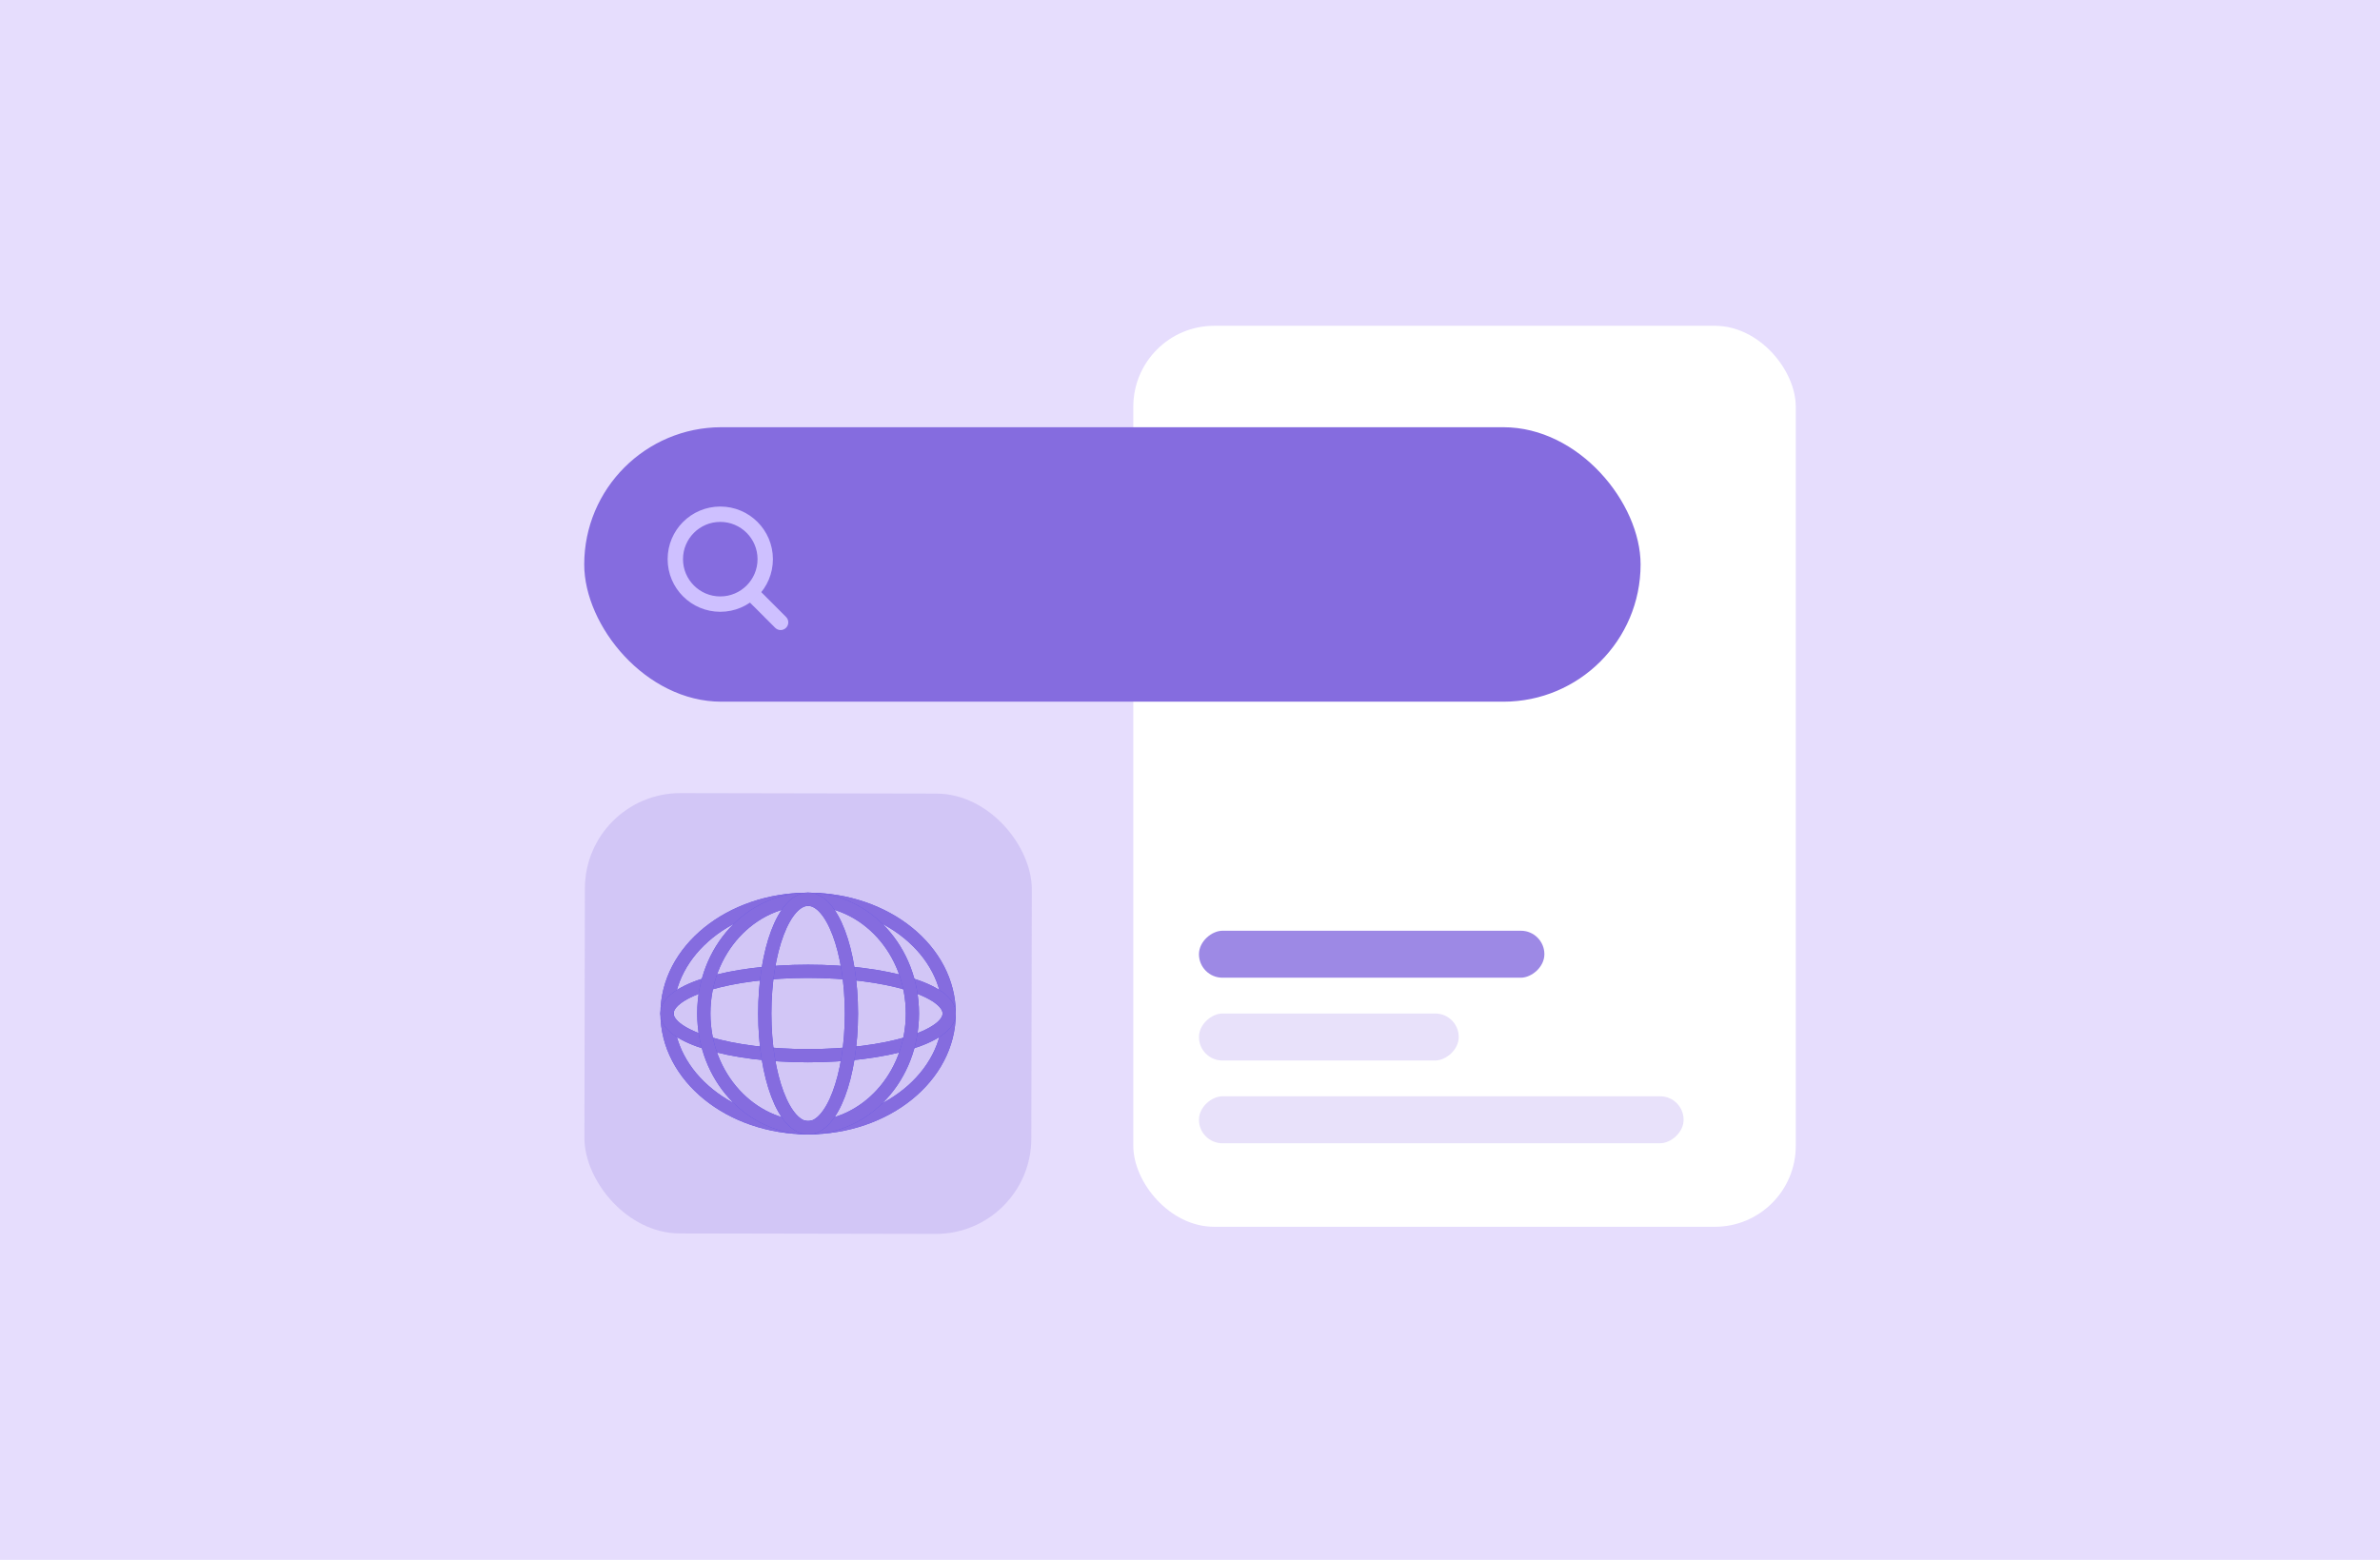
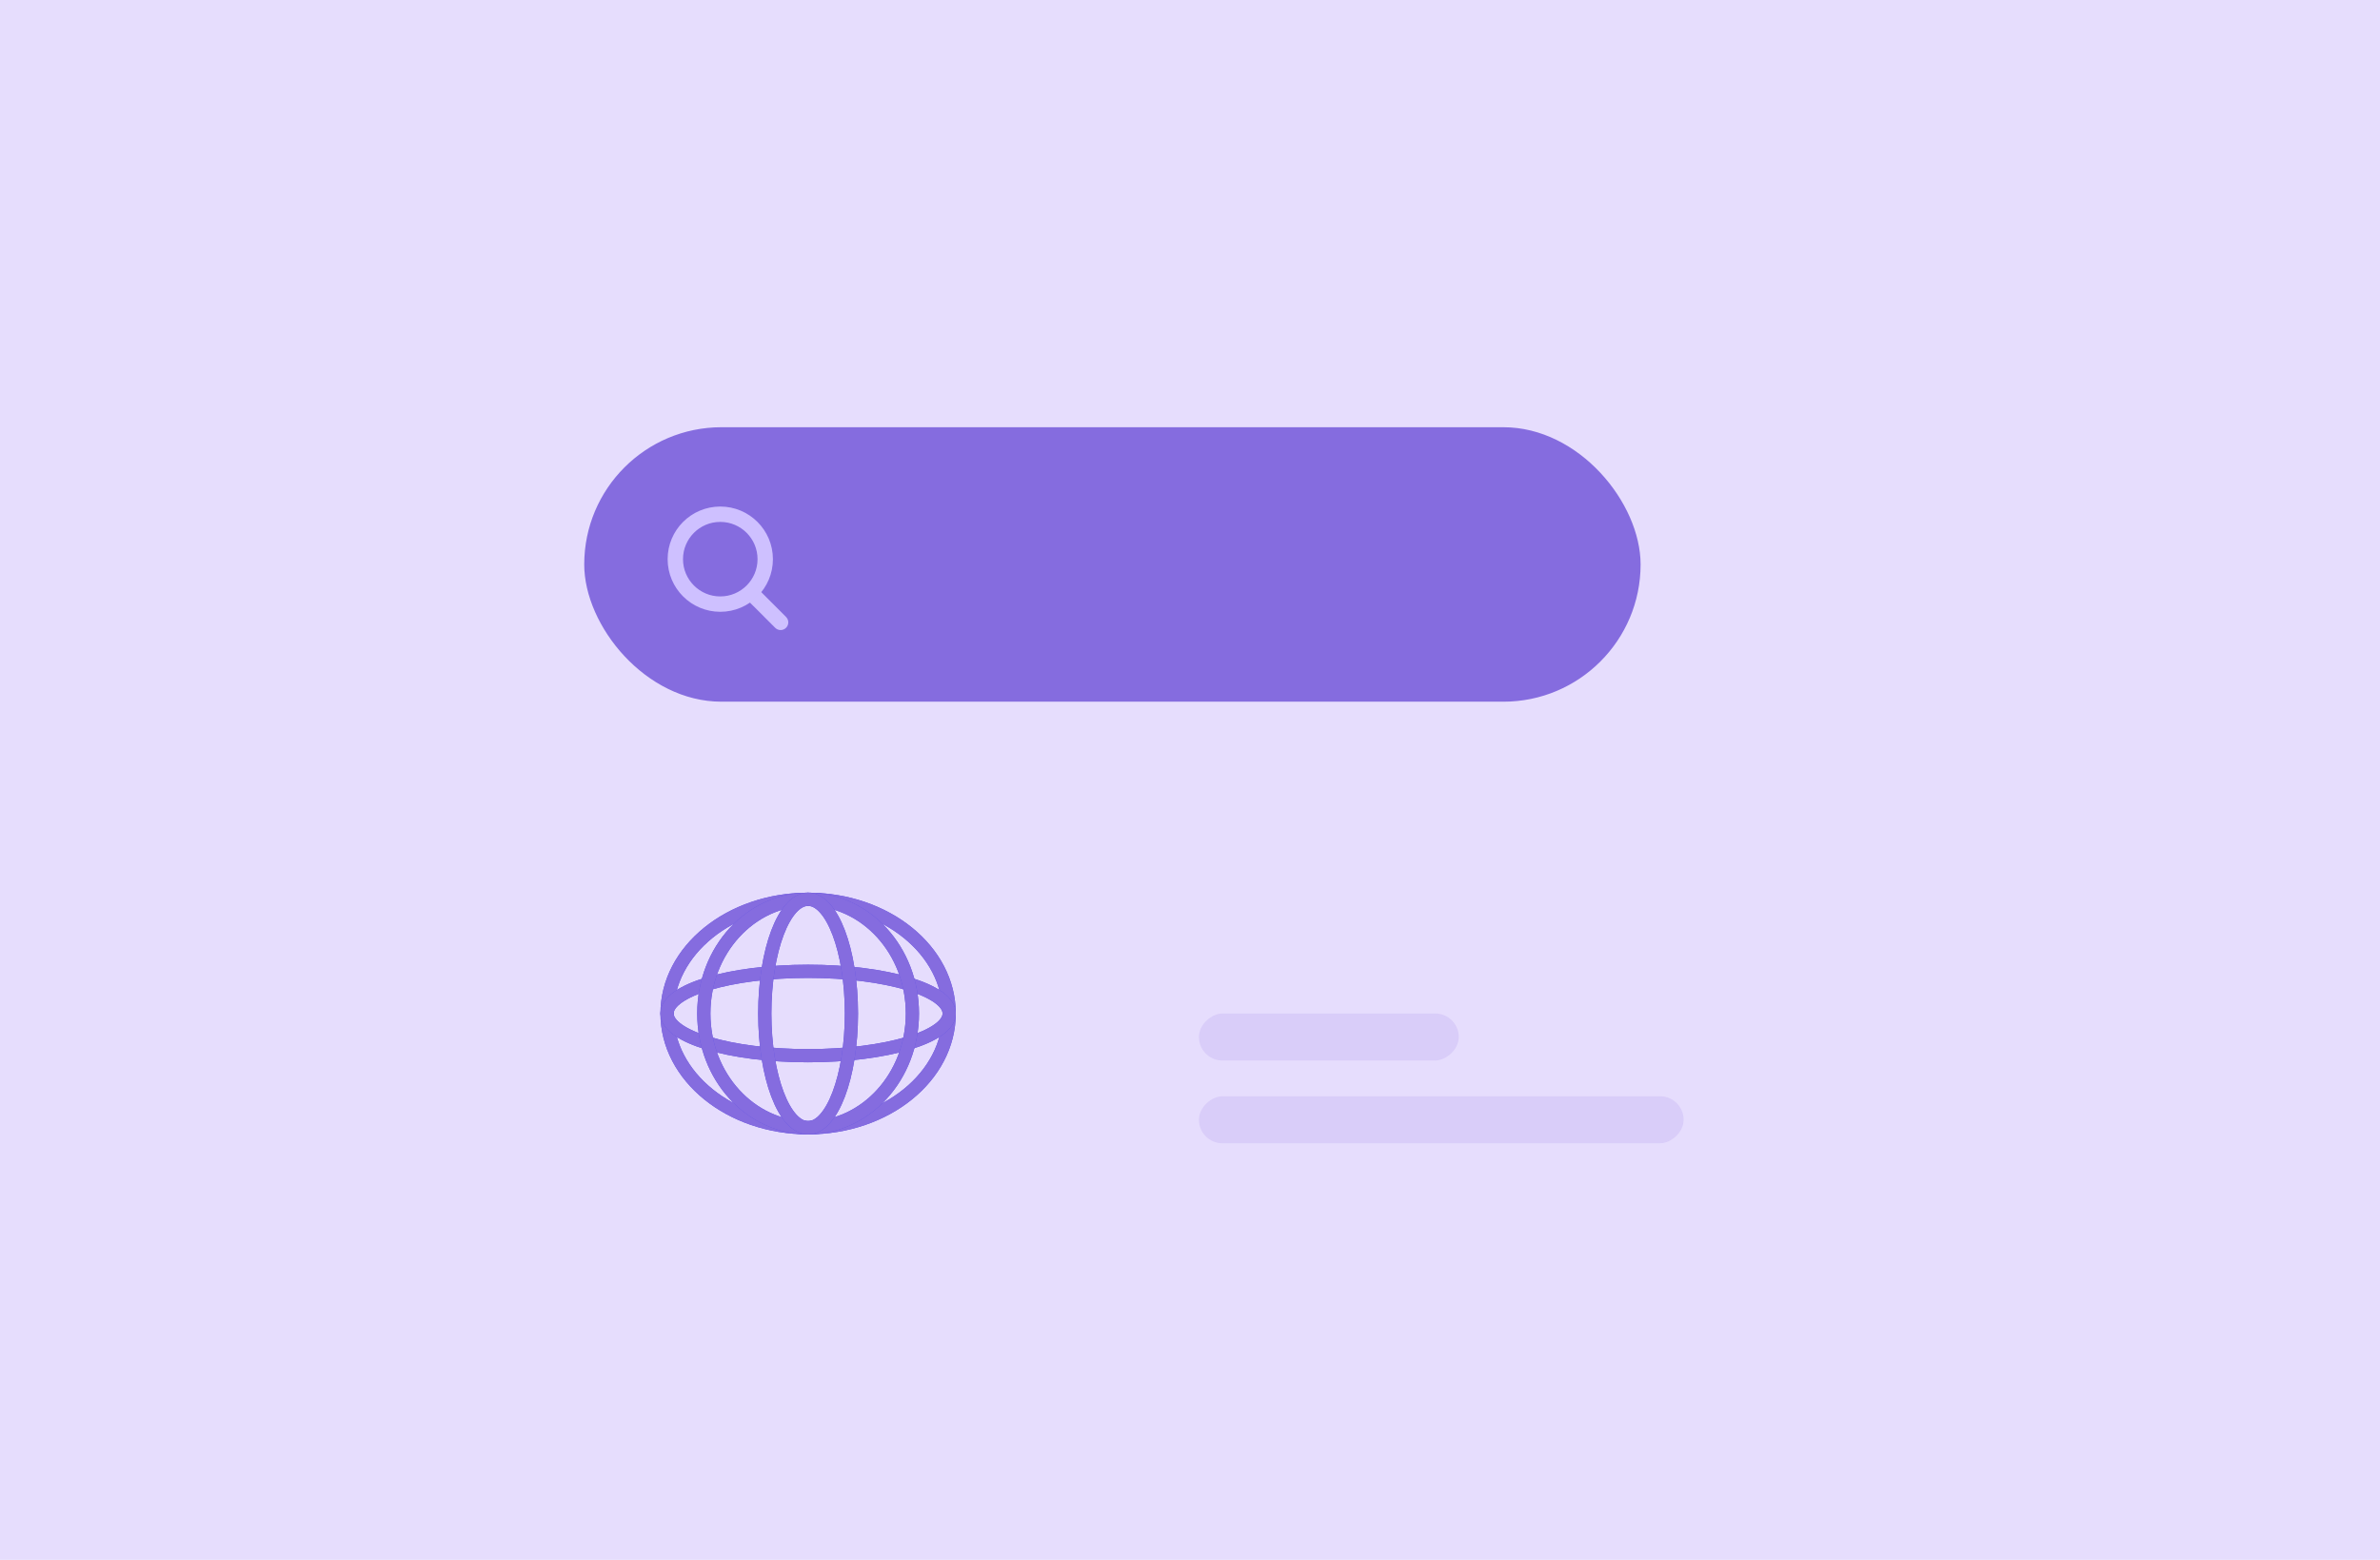
<svg xmlns="http://www.w3.org/2000/svg" width="360" height="236" viewBox="0 0 360 236" fill="none">
  <rect width="360" height="236" fill="#E6DDFD" />
  <g clip-path="url(#clip0_11390_9527)">
-     <rect x="171.424" y="49.289" width="100.205" height="136.315" rx="12.239" fill="white" />
    <g opacity="0.8">
-       <rect width="7.106" height="52.251" rx="3.553" transform="matrix(2.0922e-05 -1 1 -2.47861e-05 181.355 147.92)" fill="#856CDF" />
-     </g>
+       </g>
    <g opacity="0.4">
      <rect width="7.106" height="39.293" rx="3.553" transform="matrix(2.0922e-05 -1 1 -2.47861e-05 181.355 160.443)" fill="#C5B3F2" />
    </g>
    <g opacity="0.4">
      <rect width="7.106" height="73.307" rx="3.553" transform="matrix(2.0922e-05 -1 1 -2.47861e-05 181.355 172.967)" fill="#C5B3F2" />
    </g>
  </g>
  <rect x="88.371" y="64.635" width="159.786" height="41.526" rx="20.763" fill="#856CDF" />
  <circle cx="108.949" cy="84.597" r="6.8" stroke="#CEC0FF" stroke-width="2.325" stroke-linecap="round" />
  <path d="M117.254 94.982C117.708 95.436 118.444 95.436 118.898 94.982C119.352 94.528 119.352 93.792 118.898 93.338L118.076 94.16L117.254 94.982ZM114.221 90.305L113.399 91.127L117.254 94.982L118.076 94.16L118.898 93.338L115.043 89.483L114.221 90.305Z" fill="#CEC0FF" />
-   <rect x="88.5" y="119.963" width="67.6" height="66.617" rx="14.444" transform="rotate(0.111 88.5 119.963)" fill="#856CDF" fill-opacity="0.2" />
  <ellipse cx="122.236" cy="153.336" rx="21.337" ry="17.279" stroke="#5C50E1" stroke-width="2" />
  <ellipse cx="122.236" cy="153.336" rx="21.337" ry="17.279" stroke="#856CDF" stroke-width="2" />
  <ellipse cx="122.236" cy="153.335" rx="21.337" ry="6.384" stroke="#5C50E1" stroke-width="2" />
  <ellipse cx="122.236" cy="153.335" rx="21.337" ry="6.384" stroke="#856CDF" stroke-width="2" />
  <ellipse cx="122.235" cy="153.336" rx="15.776" ry="17.279" stroke="#5C50E1" stroke-width="2" />
  <ellipse cx="122.235" cy="153.336" rx="15.776" ry="17.279" stroke="#856CDF" stroke-width="2" />
  <ellipse cx="122.235" cy="153.336" rx="6.554" ry="17.279" stroke="#5C50E1" stroke-width="2" />
  <ellipse cx="122.235" cy="153.336" rx="6.554" ry="17.279" stroke="#856CDF" stroke-width="2" />
  <defs>
    <clipPath id="clip0_11390_9527">
      <rect x="171.424" y="49.289" width="100.205" height="136.315" rx="12.239" fill="white" />
    </clipPath>
  </defs>
</svg>